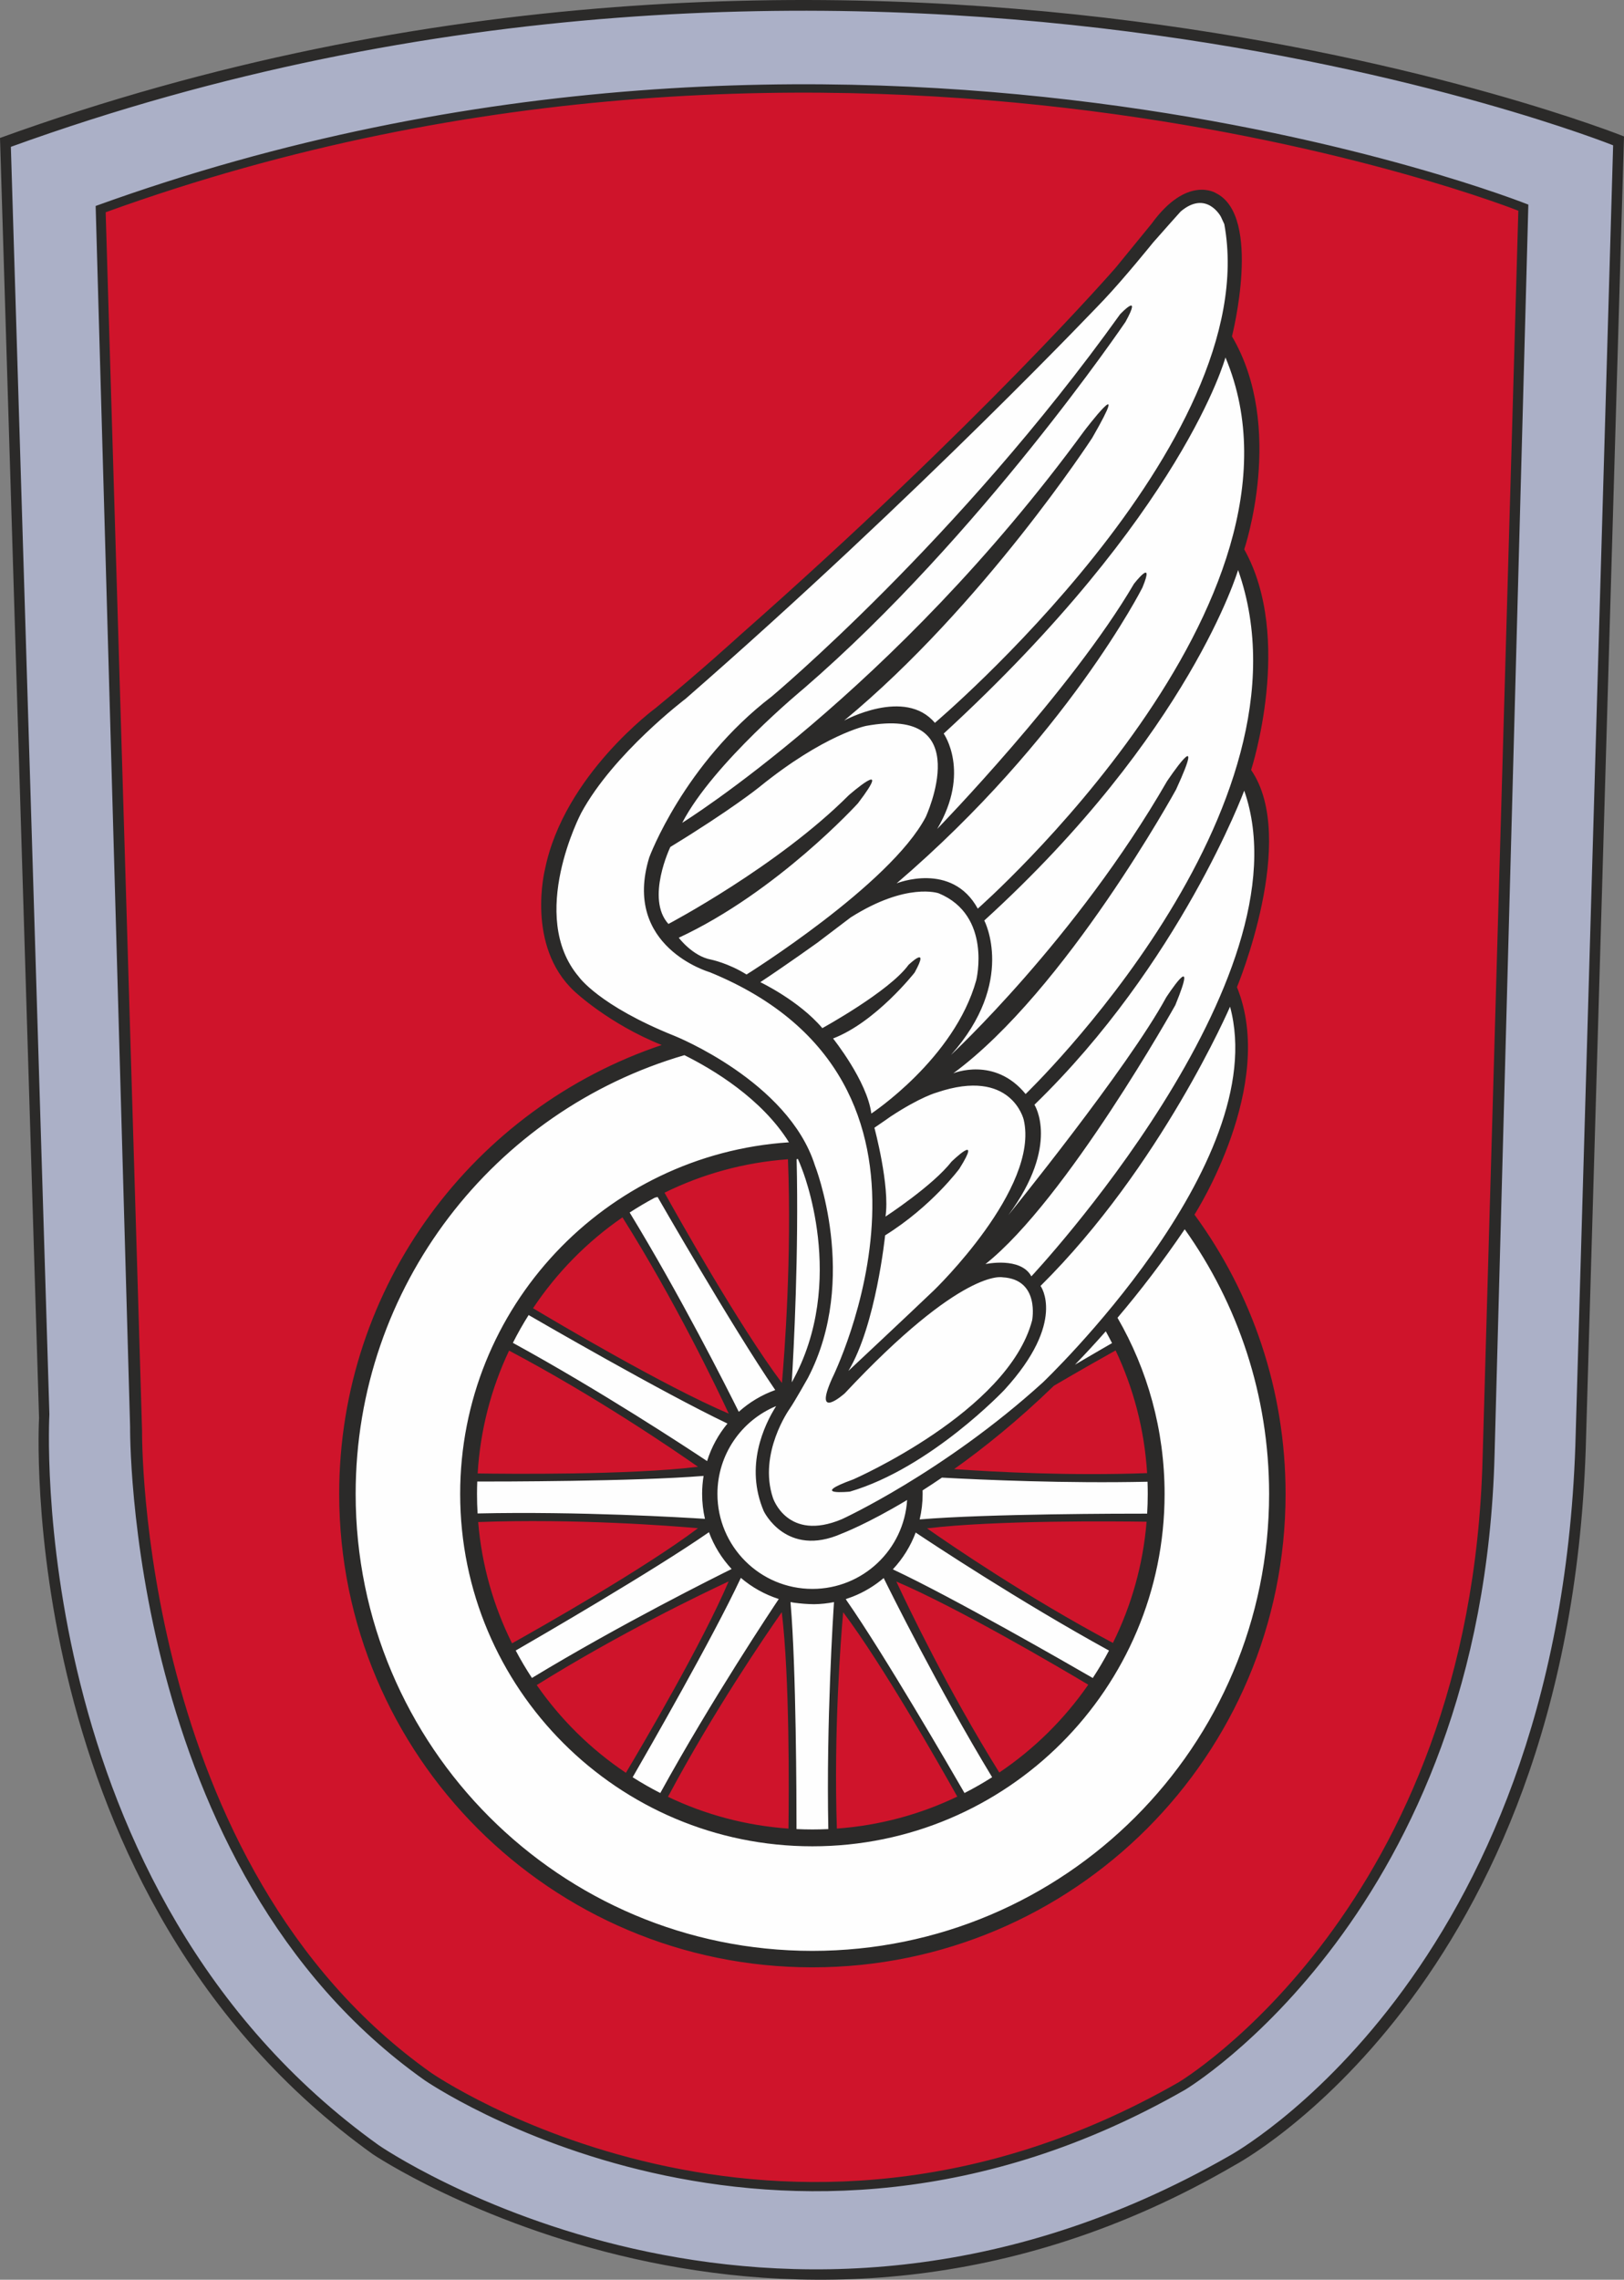
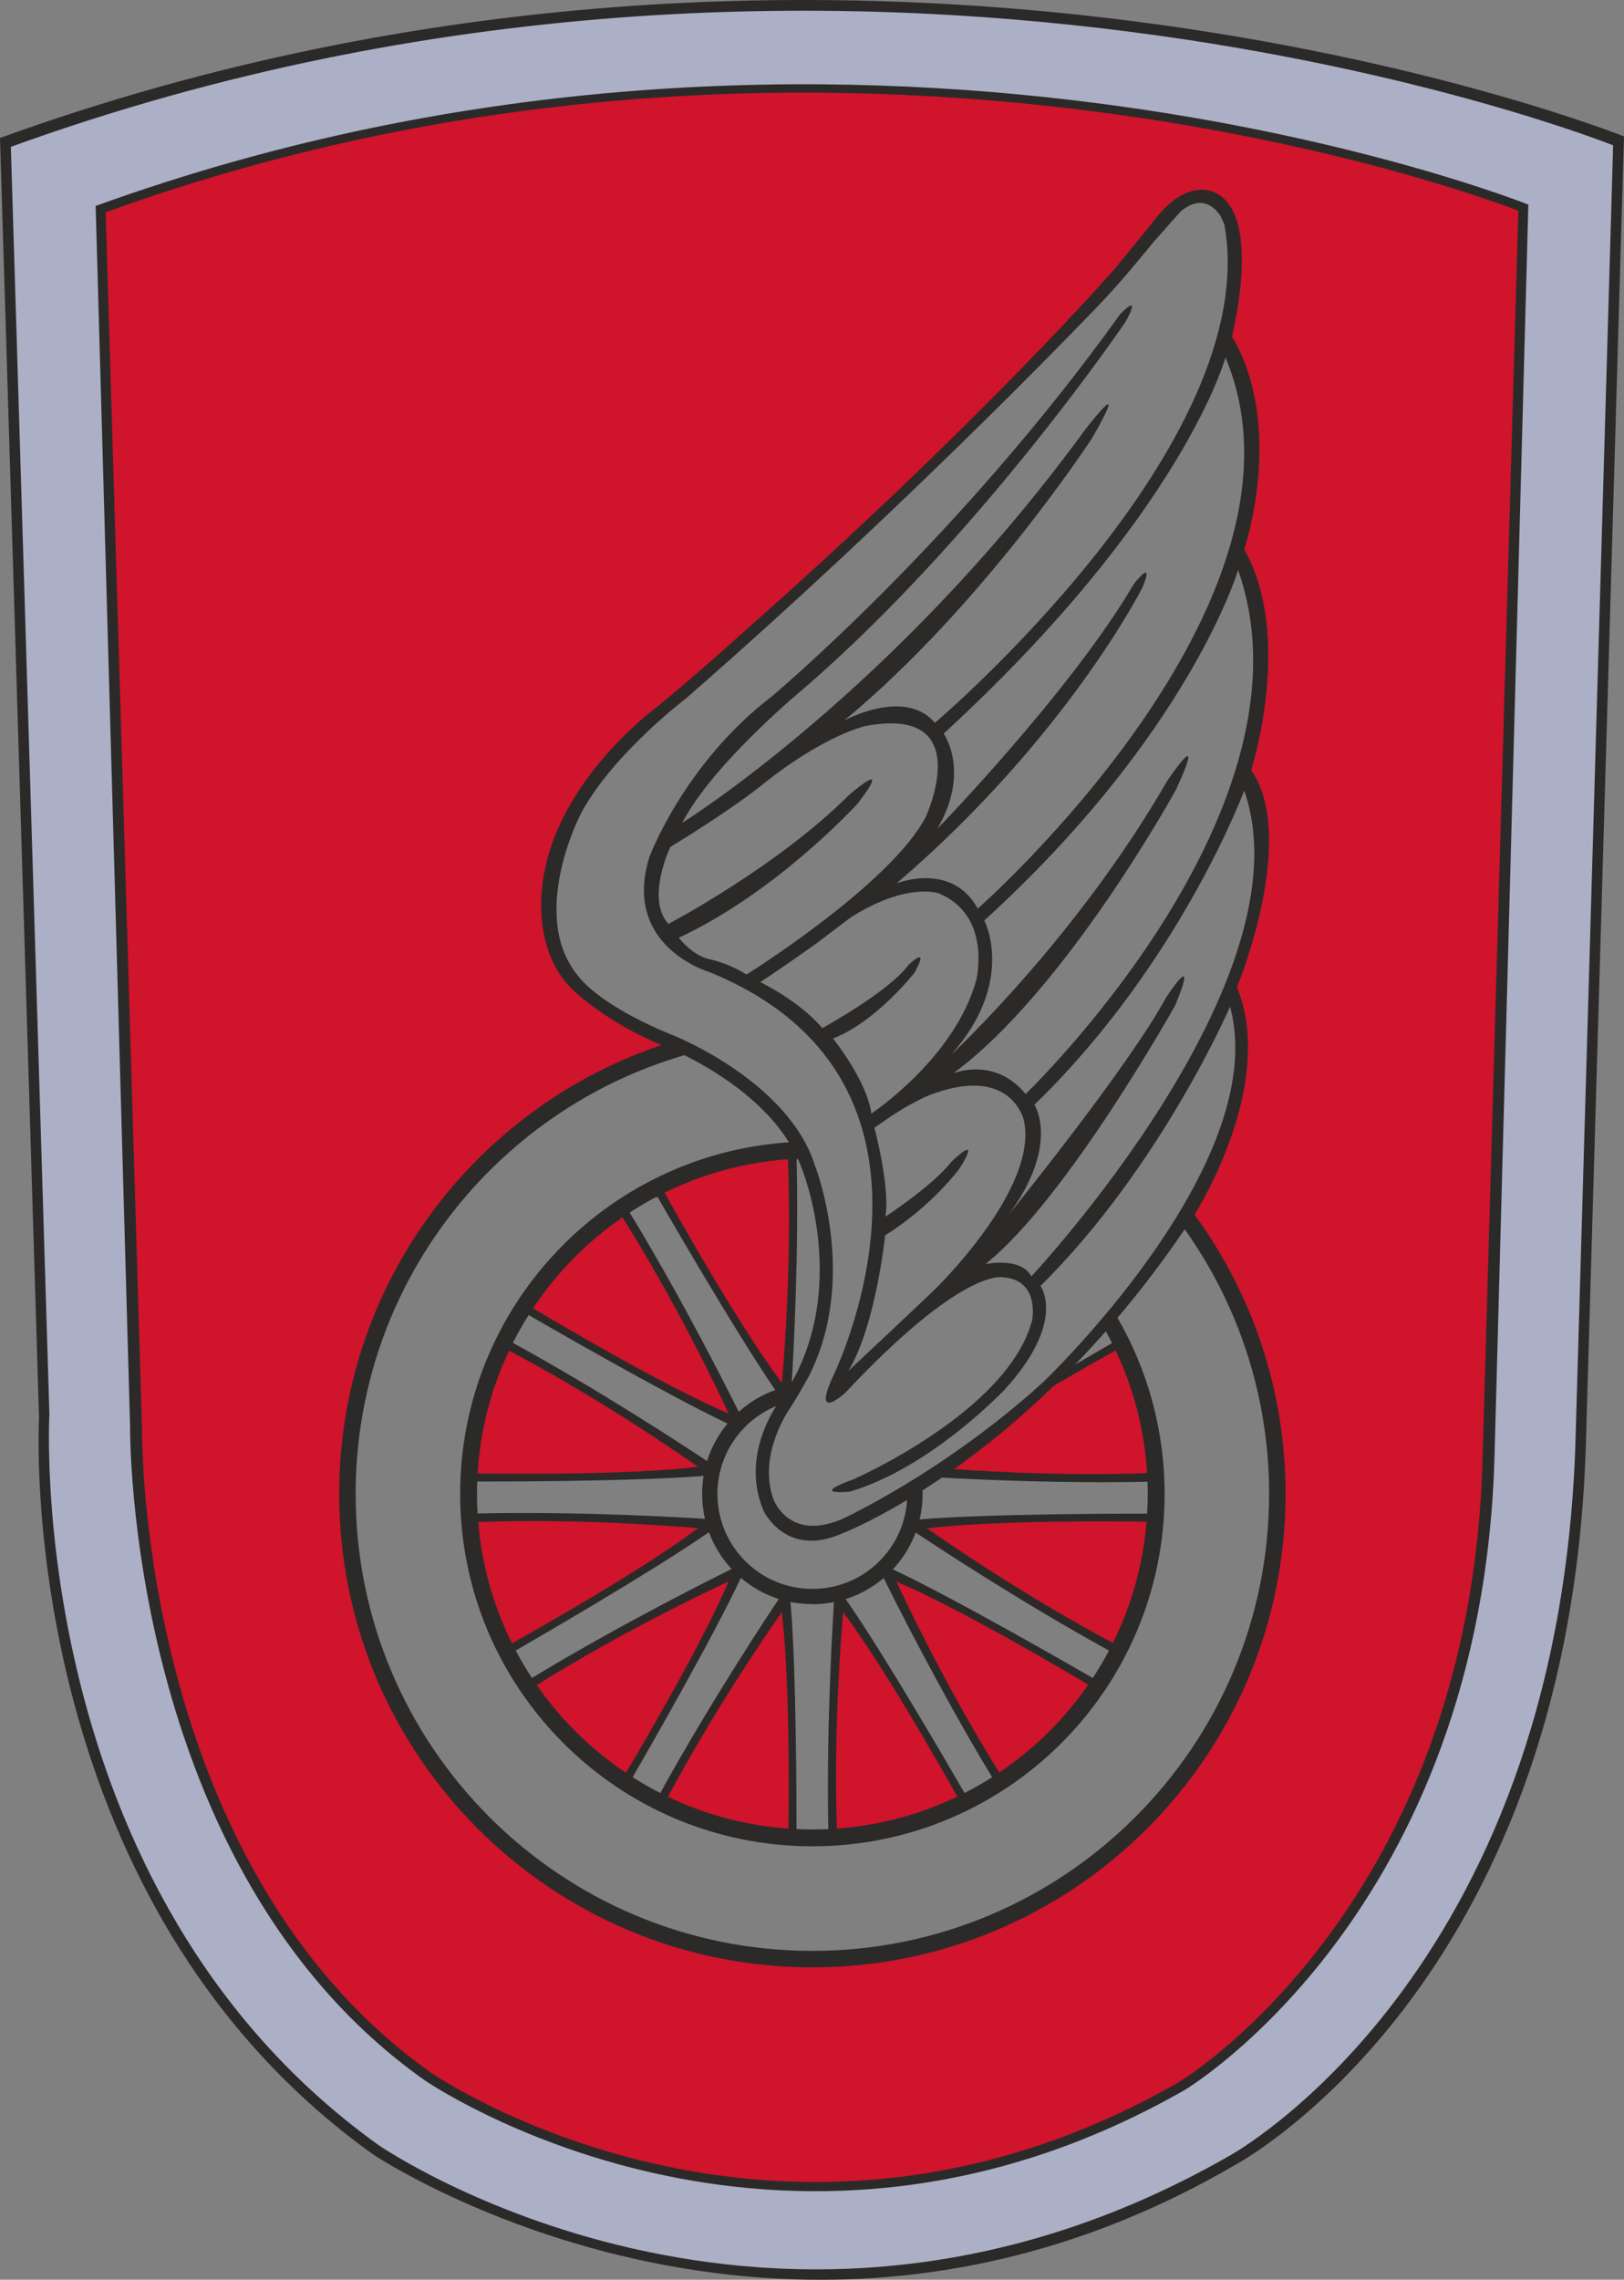
<svg xmlns="http://www.w3.org/2000/svg" xml:space="preserve" width="177.935mm" height="249.651mm" version="1.1" style="shape-rendering:geometricPrecision; text-rendering:geometricPrecision; image-rendering:optimizeQuality; fill-rule:evenodd; clip-rule:evenodd" viewBox="0 0 17793.54 24965.18">
  <rect x="0" y="0" width="17793.54" height="24965.18" fill="#808080" stroke="none" />
  <defs>
    <style type="text/css">
   
    .fil0 {fill:#FEFEFE;fill-rule:nonzero}
    .fil3 {fill:#2B2A29;fill-rule:nonzero}
    .fil2 {fill:#CF142B;fill-rule:nonzero}
    .fil1 {fill:#ABB0C7;fill-rule:nonzero}
   
  </style>
  </defs>
  <g id="Kresba">
    <g id="_14._x0020_plogp">
-       <path id="bílá" class="fil0" d="M61.54 1556.02l424.91 13946.68c0,0 -299.94,5231.05 3632.37,8041.95 0,0 4348.91,2993.95 9380.91,116.48 0,0 3615.72,-1962.68 3815.7,-7817.49l416.53 -14304.25c0,0 -8364.5,-3343.17 -17670.43,16.63z" />
      <path id="šedá_x0020_536" class="fil1" d="M61.54 1556.02l424.91 13946.68c0,0 -299.94,5231.05 3632.37,8041.95 0,0 4348.91,2993.95 9380.91,116.48 0,0 3615.72,-1962.68 3815.7,-7817.49l416.53 -14304.25c0,0 -8364.5,-3343.17 -17670.43,16.63zm1037.23 727.81c8183.72,-2949.33 15596.03,-16.88 15596.03,-16.88l-394.56 13714.98c-128.46,4945.04 -3355.58,6862.33 -3355.58,6862.33 -4425.19,2525.92 -8249.62,-102.2 -8249.62,-102.2 -3247.64,-2286.77 -3194.37,-7059.41 -3194.37,-7059.41l-401.89 -13398.82z" />
      <path id="červená_x0020_186" class="fil2" d="M12648.35 16616.23c-35.59,527.34 -180.04,1024.79 -411.02,1470.13 -985.01,-552.18 -1920.03,-1156.73 -2296.07,-1404.29 816.88,-55.56 2156.73,-64.56 2707.09,-65.84zm-630.43 1839.68c-282.07,418.56 -646.18,777.25 -1069.35,1052.94 -559.24,-943.74 -1051.51,-1900.39 -1266.21,-2326.94 724.05,356.66 1841.56,990.63 2335.56,1274zm-1447.63 1269.11c-442.65,219.99 -934.76,355.43 -1455.31,384.68 -13.46,-1107.27 40.17,-2195.71 66.99,-2658.87 446.68,668.01 1090.2,1761.64 1388.32,2274.19zm-1885.8 384.76c-521.26,-29.63 -1014.01,-165.62 -1457.01,-386.51 491.53,-847.85 1133.15,-1859.09 1392.48,-2270.74 53.02,803.33 62.87,2082.75 64.53,2657.25zm-1828.42 -598.92c-426.42,-277.36 -793.06,-638.92 -1076.29,-1061.15 959.14,-570.15 1938.49,-1072.4 2346.85,-1277.48 -351.71,732.54 -981.05,1843.16 -1270.56,2338.63zm-1294.28 -1430.06c-229.53,-444.51 -373.09,-940.64 -408.31,-1466.48 1119.33,-14.79 2224.9,39.21 2701.13,66.67 -670.82,450.45 -1801.8,1114.56 -2292.82,1399.81zm-412.84 -1900.93c25.13,-533.03 161.41,-1036.92 386.14,-1489.12 1007.65,561.44 1973.24,1187.66 2331.01,1423.67 -825.71,54.73 -2154.23,64.05 -2717.15,65.45zm594.54 -1855.33c280.86,-434.75 649,-807.82 1079.74,-1094.33 580.5,972.92 1094.7,1974.5 1306.52,2396.03 -740.8,-362.04 -1936.94,-1043.36 -2386.26,-1301.7zm1452.87 -1312.62c452.6,-230.89 958.1,-372.92 1493.64,-402.57 17.46,1138.87 -38.81,2274.36 -66.1,2743.32 -465.71,-694.56 -1154.35,-1869.89 -1427.54,-2340.75zm5074.92 1687.89c223.2,452.41 358.08,956.2 381.94,1488.9 -918.53,12.89 -1830.53,-21.72 -2384.47,-49.42 601.72,-441.02 853.04,-654.89 1179.29,-955.51 337.75,-201.29 638.4,-376.76 823.24,-483.97zm-11172.5 -12415.97c8183.72,-2949.33 15596.03,-16.88 15596.03,-16.88l-394.56 13714.98c-128.46,4945.04 -3355.58,6862.33 -3355.58,6862.33 -4425.19,2525.92 -8249.62,-102.2 -8249.62,-102.2 -3247.64,-2286.77 -3194.37,-7059.41 -3194.37,-7059.41l-401.89 -13398.82zm11154.32 728.73c0,0 -1500.91,1668.88 -4109.11,3996.83 0,0 -434.15,396.43 -918.6,792.8 0,0 -956.68,696.24 -1164.31,1728.07 0,0 -201.56,821.28 280.87,1283.95 0,0 377.53,358.6 962.68,591.41 0,0 59.49,21.77 155.56,65.31 -2112.52,621.62 -3654.81,2574.87 -3654.81,4888.67 0,2814.22 2281.37,5095.6 5095.6,5095.6 2814.22,0 5095.6,-2281.37 5095.6,-5095.6 0,-1138.79 -373.66,-2190.24 -1004.94,-3038.66 17.45,-26.16 34.93,-52.19 52.33,-78.72 0,0 885.79,-1331.31 445.35,-2413.55 0,0 659.43,-1591.54 139.32,-2346.57 0,0 472.44,-1442.95 -72.83,-2416.11 0,0 446.23,-1324.77 -141.06,-2323.09 0,0 334.48,-1323.58 -113.76,-1538.2 0,0 -263.48,-211.43 -653.55,325.48l-394.32 482.39z" />
      <path id="černá" class="fil3" d="M-0 1510.7l427.83 14018.41c0,0 -301.98,5226.47 3657.71,8062.03 0,0 4484.04,3011.75 9446.28,117.43 0,0 3640.91,-1929.46 3842.25,-7835.54l419.46 -14379.12c0,0 -8422.8,-3372.46 -17793.54,16.79zm119.08 97.23c9245.32,-3343.84 17555.35,-16.55 17555.35,-16.55l-413.82 14236.3c-198.68,5827.01 -3790.85,7780.36 -3790.85,7780.36 -4999.23,2863.81 -9319.81,-115.92 -9319.81,-115.92 -3906.7,-2797.55 -3608.72,-8003.76 -3608.72,-8003.76l-422.14 -13880.43zm928.89 647.64l377.45 13367.9c0,0 -53.77,4838.52 3226.84,7156.83 0,0 3863.35,2664.36 8333.57,103.61 0,0 3259.89,-1943.78 3389.68,-6957.02l370.05 -13686.11c0,0 -7430.67,-2975.25 -15697.6,14.79zm109.74 68.9c8121.86,-2937.54 15478.15,-16.81 15478.15,-16.81l-391.58 13660.18c-127.49,4925.27 -3330.22,6834.9 -3330.22,6834.9 -4391.74,2515.83 -8187.26,-101.79 -8187.26,-101.79 -3223.09,-2277.63 -3170.23,-7031.2 -3170.23,-7031.2l-398.85 -13345.28zm9626.64 7755.83c0,0 352.35,666.93 -364.91,1472.28 0,0 1371.58,-1270.94 2365.72,-2994.94 0,0 453.05,-679.5 100.71,88.08 0,0 -1208.08,2202.22 -2441.27,3108.2 0,0 453,-188.73 792.73,226.55 0,0 3250.86,-3120.8 2328.02,-5738.24 0,0 -528.48,1786.93 -2781,3838.06zm3301.16 6279.33c0,2863.34 -2321.23,5184.57 -5184.57,5184.57 -2863.34,0 -5184.51,-2321.22 -5184.51,-5184.57 0,-2286.12 1479.82,-4226.31 3533.72,-4915.78 -582.61,-232.85 -958.23,-589.62 -958.23,-589.62 -532.71,-497.06 -320.89,-1333.95 -320.89,-1333.95 207.64,-1031.82 1214.32,-1768 1214.32,-1768 484.45,-396.38 918.6,-792.8 918.6,-792.8 2642.59,-2327.95 4119.12,-4026.79 4119.12,-4026.79l394.31 -482.4c390.07,-536.9 704.71,-335.56 704.71,-335.56 511.74,251.66 176.12,1568.8 176.12,1568.8 587.28,998.32 134.28,2332.19 134.28,2332.19 545.27,973.16 75.48,2416.11 75.48,2416.11 520.11,755.03 -155.2,2378.32 -155.2,2378.32 437.38,1074.71 -452.92,2471.76 -465.31,2491.12 627.42,857.38 998.03,1914.54 998.03,3058.35zm-6586.8 -4804.55c-2081.1,606.39 -3601.91,2527.67 -3601.91,4804.55 0,2763.73 2240.41,5004.22 5004.13,5004.22 2763.73,0 5004.22,-2240.48 5004.22,-5004.22 0,-1080.22 -342.58,-2080.28 -924.62,-2898.08 -242.59,357.16 -490.12,679.38 -736.51,969.3 328.11,567.46 515.99,1226.14 515.99,1928.76 0,2131.29 -1727.75,3859.04 -3859.04,3859.04 -2131.28,0 -3859.04,-1727.75 -3859.04,-3859.04 0,-2045.03 1590.83,-3718.18 3602.44,-3850.28 -299.79,-481.04 -834.12,-799.54 -1145.64,-954.24zm1243.16 1135.8l-13.59 3.74c24.58,1023.81 -31.63,2086.66 -53.16,2443.22 619.76,-1107.47 108.39,-2345.71 108.39,-2345.71 -12.58,-34.43 -26.59,-68.13 -41.64,-101.25zm-237.86 2706.97c-377.58,156.01 -643.32,527.82 -643.32,961.77 0,574.55 465.78,1040.29 1040.26,1040.29 552.24,0 1003.86,-430.3 1038.1,-973.9 -437.93,263.27 -715.1,367.74 -715.1,367.74 -610.31,270.58 -855.73,-245.35 -855.73,-245.35 -209.25,-491.31 2.44,-939.76 135.79,-1150.55zm1950.32 689.97c462.23,32.74 1273.69,74.6 2114.17,44.12 -29.27,-478.39 -150.15,-932.02 -345.24,-1343.65 -106.9,59.53 -365.34,204.56 -675.74,386.64 -391.69,379.3 -764.93,679.48 -1093.19,912.89zm1323.79 -1143.55c211.94,-124.21 365.42,-212.64 406.02,-235.99 -21.99,-43.64 -44.81,-86.78 -68.46,-129.39 -113.17,128.38 -225.89,250.13 -337.56,365.38zm-3283.98 277.66c-468.96,-684.5 -1289.13,-2114.16 -1289.13,-2114.16l-31.07 8.14c-94.14,50.24 -185.83,104.46 -274.86,162.43 557.47,914.21 1059.82,1909.49 1195.33,2182.09 115.39,-103.54 250.78,-185.25 399.73,-238.5zm-523.57 367.25c-718.7,-342.79 -2081.89,-1132.18 -2178.54,-1188.24 -62.14,98.43 -119.75,200 -172.52,304.43 954.37,521.82 1898.13,1141.96 2127.86,1294.69 47.36,-152.05 123.94,-291.19 223.2,-410.88zm-261.63 573.19c-756.79,61.53 -2263.44,62.02 -2479.74,61.76 -1.71,44.95 -2.74,90.09 -2.74,135.47 0,71.81 2.08,143.14 6.15,213.93 1112.33,-24.66 2260.66,44.26 2491.28,59.13 -20.27,-87.74 -30.98,-179.14 -30.98,-273.04 0,-67.18 5.48,-133.06 16.03,-197.25zm58.74 616.5c-601.2,418.3 -1876.15,1156.82 -2117.16,1295.77 54.54,103.15 113.9,203.33 177.67,300.37 977.74,-592.5 2032.18,-1116.25 2187.97,-1193 -107.49,-115.59 -192.64,-252.25 -248.48,-403.14zm345.72 507.97c-303.58,648.49 -1023.34,1901.41 -1181.63,2175.42 97.87,62.24 198.93,119.89 302.79,172.83 564.54,-1025.74 1231.83,-2025.59 1298.25,-2124.64 -154.09,-49.27 -294.76,-128.59 -415.05,-231.11l-4.36 7.5zm549.26 275.83c60.86,707.88 64.39,2136.15 64.36,2467.24 57.64,2.74 115.62,4.2 173.93,4.2 58.53,0 116.74,-1.39 174.6,-4.1 -23.7,-1176.35 55.13,-2380.22 62.23,-2485.62 -70.32,13.98 -142.84,21.81 -216.97,23.01 -78.78,-0.94 -144.18,-6.39 -222.81,-16.82 -12.1,-2.05 -24.14,-4.28 -36.12,-6.68l0.78 18.77zm613.54 -35.73c408.36,585.04 1129.94,1828.2 1291.46,2108.06 103.84,-52.97 204.88,-110.66 302.73,-172.92 -596.89,-986.68 -1122.27,-2047.15 -1188.18,-2181.1 -100.21,85.04 -214.42,154.09 -338.75,203.06 -25.43,9.4 -50.47,18.82 -76.33,27.03l9.07 15.87zm513.52 -337.75c655.15,306.71 1927.13,1038.13 2183.47,1186.29 63.79,-97.02 123.13,-197.22 177.69,-300.34 -982.62,-539.86 -1944.97,-1176.76 -2118.14,-1292.36 -56.34,150.61 -141.83,287.01 -249.66,402.21l6.64 4.2zm286.75 -550.17c741.94,-62.53 2249.35,-63.67 2492.51,-63.43 4.2,-71.47 6.48,-143.46 6.48,-215.99 0,-44.66 -0.8,-89.13 -2.38,-133.4 -891.26,19.75 -1805.71,-20.57 -2252.71,-45.02 -73.39,50.09 -144.22,96.75 -212,139.97 0.42,12.77 0.63,25.6 0.63,38.47 0,96.17 -11.26,189.72 -32.53,279.4zm-1509.13 -1494.33c27.76,-316 108.3,-1362.73 65.99,-2449.73 -482.61,34.75 -939.33,162.78 -1352.35,366.06 122.92,221.25 814.64,1456.16 1286.36,2083.67zm-582.65 335.87c-133.71,-286.99 -585.92,-1230.82 -1164.5,-2149.44 -386.49,266.09 -719.53,604.25 -979.7,995.09 245.75,147.14 1433.93,851.94 2144.2,1154.35zm-336.72 582.14c-258.19,-180.91 -1115.04,-767.61 -2070.11,-1272.31 -194.98,412.05 -315.56,866.18 -344.39,1345.06 324.98,4.88 1664.39,18.52 2414.5,-72.75zm-0.39 672.55c-311.94,-27.39 -1336.26,-106.25 -2408.35,-67.53 39.37,473.98 168.75,922.38 370.91,1328.14 311.19,-173.81 1445.04,-815.28 2037.44,-1260.61zm335.85 582.65c-282.12,131.45 -1198.92,570.66 -2102.59,1135.13 262.59,378.09 594.34,704.52 976.98,960.95 193.76,-325.27 839.62,-1424.39 1125.61,-2096.08zm582.14 336.72c-177.87,253.85 -747.98,1086.38 -1246.76,2021.99 404.65,193.35 850.16,314.97 1320.13,348.1 5.18,-388.25 14.19,-1650.4 -73.37,-2370.09zm672.56 0.41c-27.07,308.2 -104.38,1311.56 -68.92,2369.42 469.79,-33.91 915.06,-156.16 1319.34,-350.21 -187.42,-334.97 -813.37,-1437.83 -1250.42,-2019.21zm582.65 -335.87c130.9,280.96 567.02,1191.4 1128.14,2091.45 381.85,-256.89 712.88,-583.56 974.75,-961.77 -316.41,-188.61 -1426.41,-841.65 -2102.89,-1129.68zm336.71 -582.14c255.15,178.78 1094.95,753.81 2036.39,1254.41 201.42,-405.59 330.07,-853.73 368.93,-1327.29 -340.12,-4.98 -1662,-17.58 -2405.32,72.88zm1176.35 -4639.13c0,0 285.23,436.26 -285.24,1208.03 0,0 1308.71,-1610.7 1728.17,-2382.51 0,0 369.15,-570.5 100.7,83.89 0,0 -1191.29,2130.87 -2080.53,2835.57 0,0 385.87,-83.9 503.3,134.23 0,0 3053.71,-3255.03 2332.26,-5318.79 0,0 -704.71,1895.93 -2298.66,3439.57zm-1753.35 251.69c0,0 171.99,637.59 121.6,973.14 0,0 520.18,-339.73 721.5,-599.81 0,0 348.17,-339.82 88.09,75.48 0,0 -302.03,411.1 -813.77,729.87 0,0 -100.63,985.75 -402.68,1484.9 0,0 650.15,-608.2 939.58,-885.09 0,0 1157.76,-1115.74 981.58,-1866.58 0,0 -134.21,-574.67 -952.17,-297.8 0,0 -176.19,46.14 -507.57,264.2 0,0 -88.09,62.94 -176.16,121.69zm-1250 -1593.95c0,0 423.65,201.32 679.56,503.37 0,0 734.04,-402.68 943.75,-692.17 0,0 243.29,-234.87 67.11,83.92 0,0 -423.65,541.12 -893.44,721.5 0,0 373.33,465.59 419.47,822.13 0,0 910.23,-599.83 1149.33,-1459.74 0,0 176.18,-708.88 -411.11,-952.17 0,0 -348.17,-125.87 -964.72,264.25 0,0 -192.97,146.85 -364.96,276.89 0,0 -327.2,234.85 -624.99,432.02zm-985.74 -1480.71c0,0 -272.62,566.3 -20.96,843.12 0,0 1195.47,-629.16 1975.65,-1409.42 0,0 503.37,-440.38 100.69,88.09 0,0 -880.87,968.99 -1963.09,1472.36 0,0 151,201.32 352.35,239.09 0,0 188.77,37.72 390.12,163.57 0,0 1572.98,-981.51 1963.05,-1723.99 0,0 570.48,-1224.82 -654.34,-998.32 0,0 -457.23,92.26 -1170.31,671.11 0,0 -306.22,247.54 -973.16,654.39zm6031.86 -6902.22c0,0 -157.32,-295.74 -440.44,-56.63 0,0 -188.73,209.69 -301.98,339.73 0,0 -314.64,390.14 -541.14,629.24 0,0 -2025.97,2139.22 -4580.5,4366.53 0,0 -792.78,599.83 -1145.15,1252.11 0,0 -591.46,1126.3 -25.16,1793.23 0,0 218.13,314.58 1050.77,648.02 0,0 1243.65,497.06 1535.22,1415.73 0,0 490.75,1239.48 -75.5,2328 0,0 -144.7,257.96 -201.32,339.75 0,0 -346.11,484.46 -182.49,975.22 0,0 157.26,484.52 755.03,232.81 0,0 1113.68,-509.63 2202.15,-1497.46 0,0 2516.8,-2390.94 2051.2,-4114.93 0,0 -755.03,1749.15 -2076.36,3057.87 0,0 289.43,390.12 -396.37,1138.84 0,0 -807.46,853.62 -1692.53,1113.7 0,0 -465.6,48.19 37.7,-134.23 0,0 1694.66,-740.36 1958.94,-1740.79 0,0 88.09,-448.82 -323.02,-471.85 0,0 -436.21,-111.19 -1730.25,1270.94 0,0 -352.34,314.59 -138.46,-163.62 0,0 1617.06,-3240.3 -1340.13,-4448.39 0,0 -964.79,-276.82 -662.76,-1258.33 0,0 377.52,-1023.48 1342.25,-1761.79 0,0 2038.58,-1702.96 3817.09,-4186.17 0,0 247.48,-260.08 58.75,83.84 0,0 -1585.6,2340.63 -3523.48,4014.24 0,0 -994.14,817.96 -1333.88,1472.35 0,0 2315.41,-1434.58 4404.31,-4291.12 0,0 536.95,-704.64 88.08,75.54 0,0 -1195.4,1837.25 -2718.07,3095.6 0,0 666.94,-364.91 994.14,25.15 0,0 3611.56,-3057.81 3171.12,-5461.37l-37.77 -81.78zm-3036.89 5660.61c0,0 297.78,419.48 -71.3,1044.47 0,0 1468.11,-1510.06 2156.01,-2684.56 0,0 234.92,-302.03 92.28,41.96 0,0 -830.5,1644.28 -2692.92,3238.23 0,0 604,-243.29 889.26,276.82 0,0 3833.88,-3368.22 2713.89,-6036.05 0,0 -461.42,1707.21 -3087.22,4119.12z" />
    </g>
  </g>
</svg>